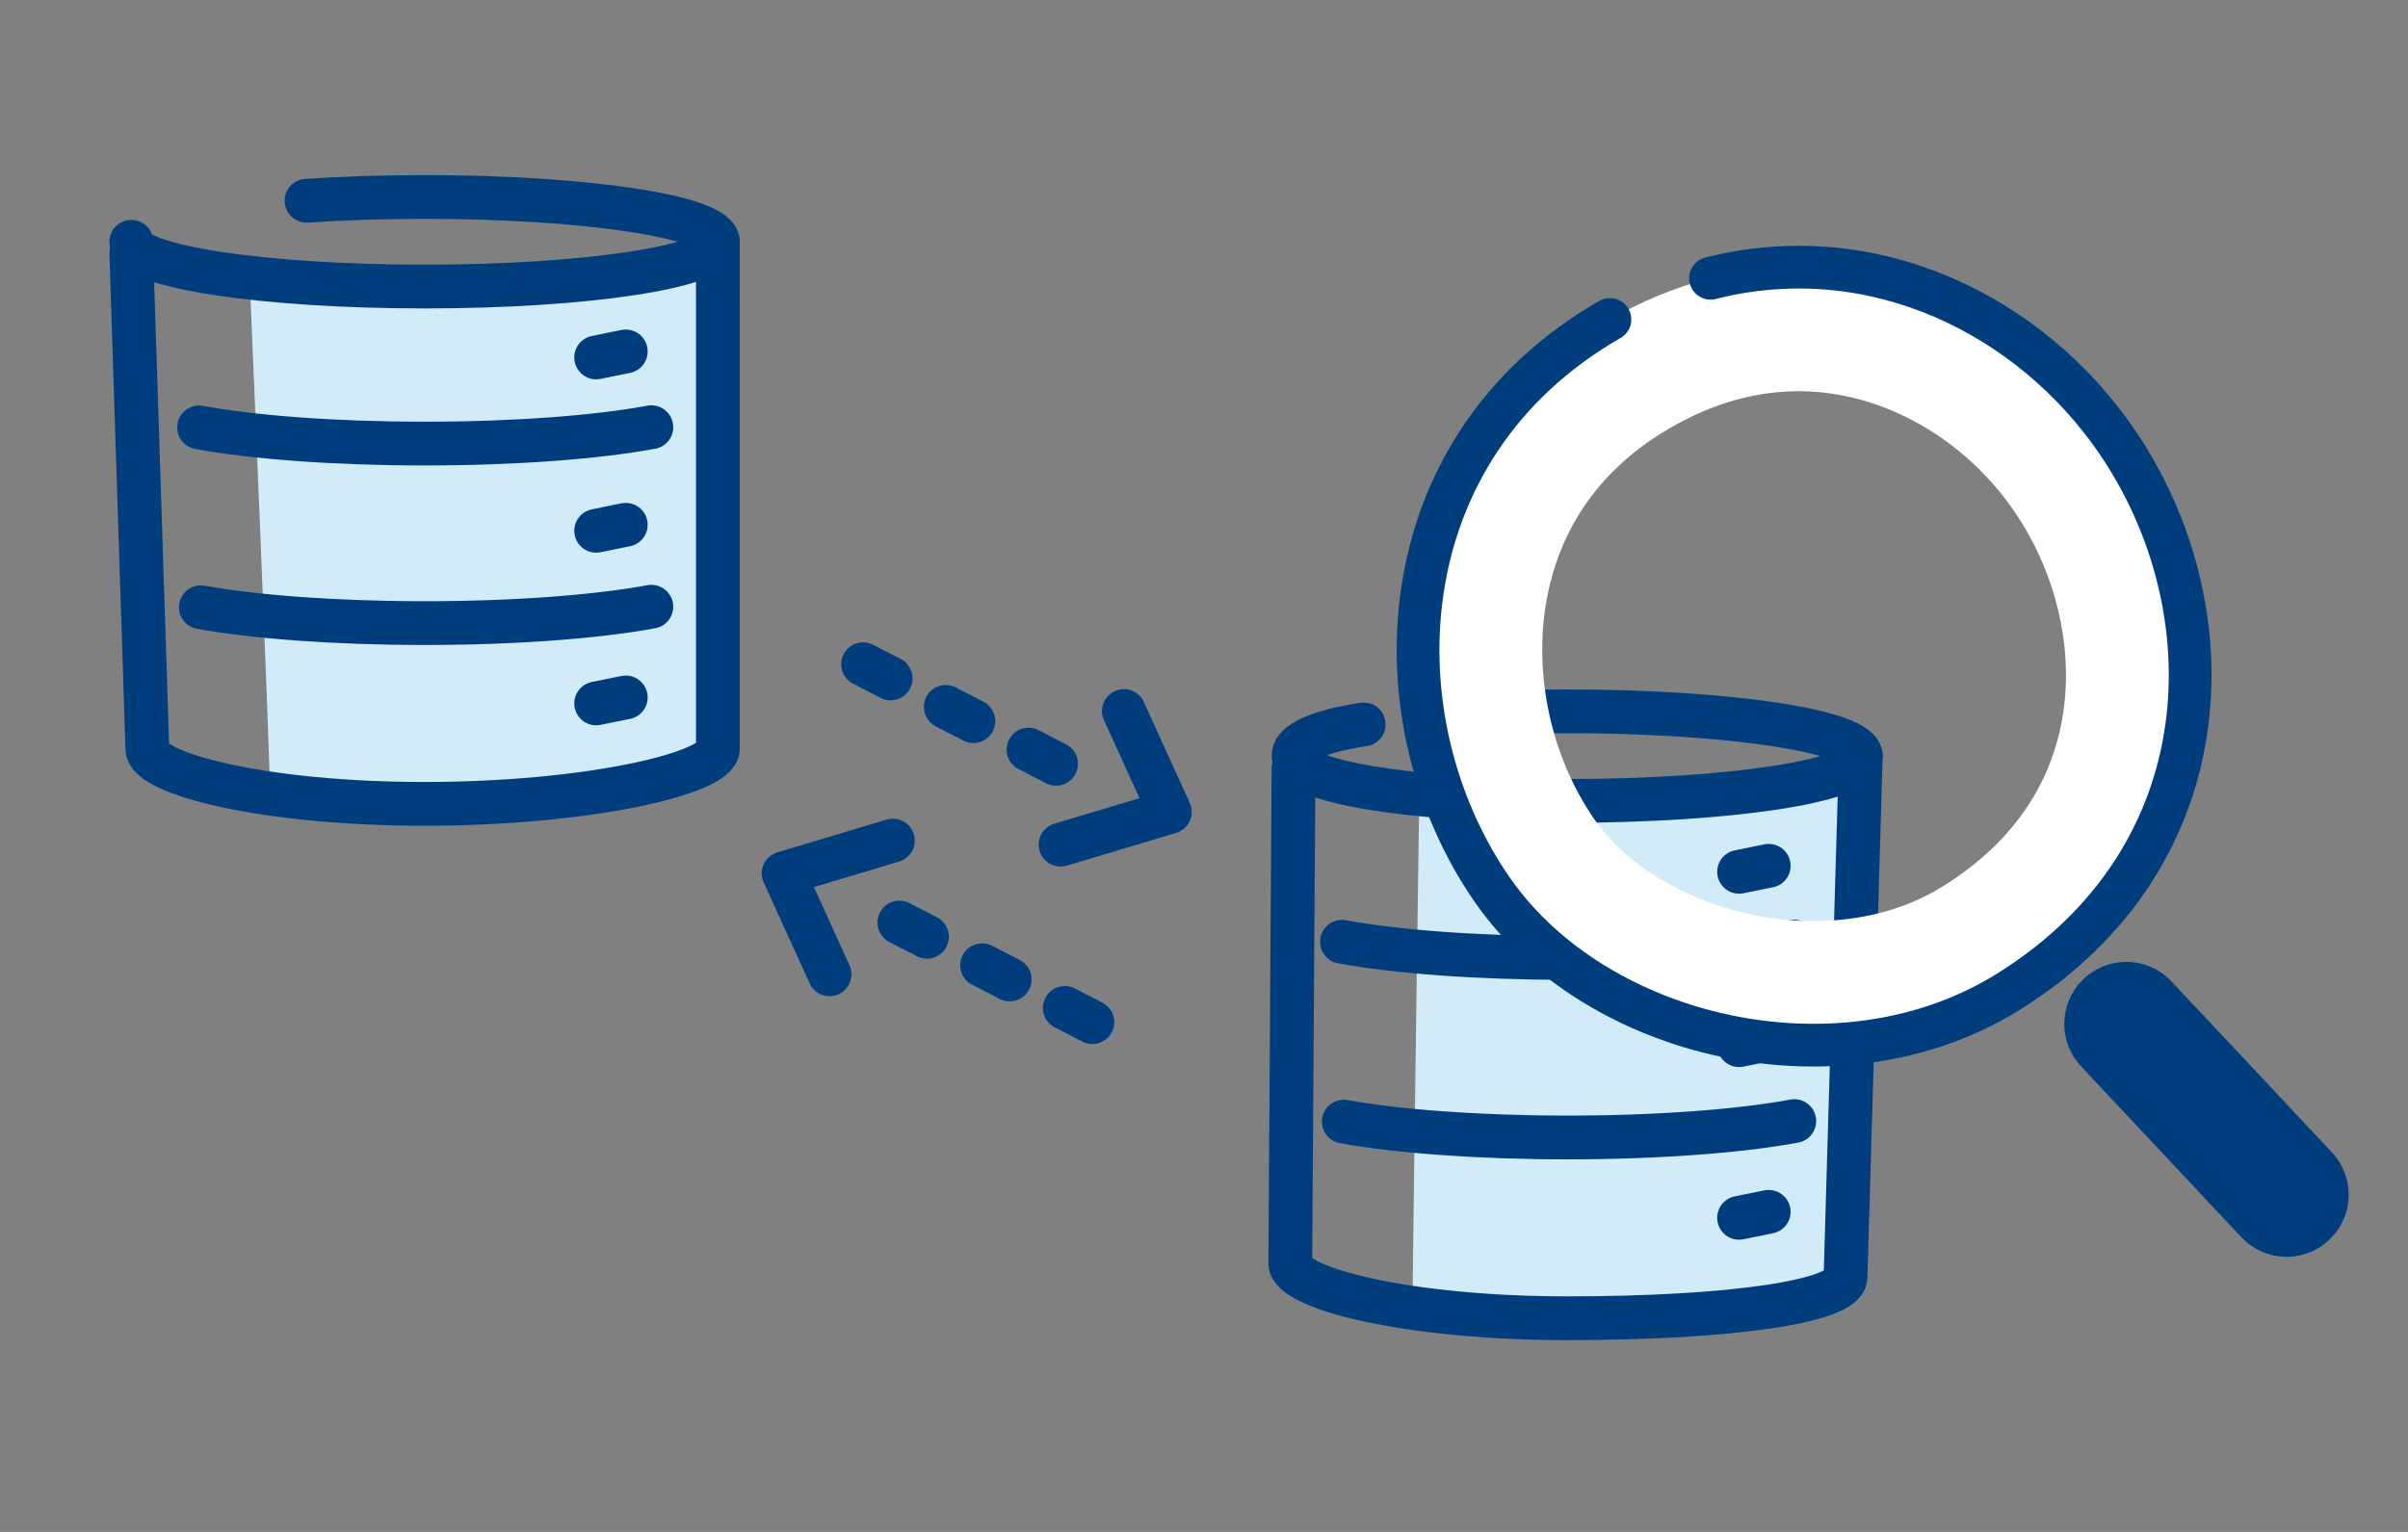
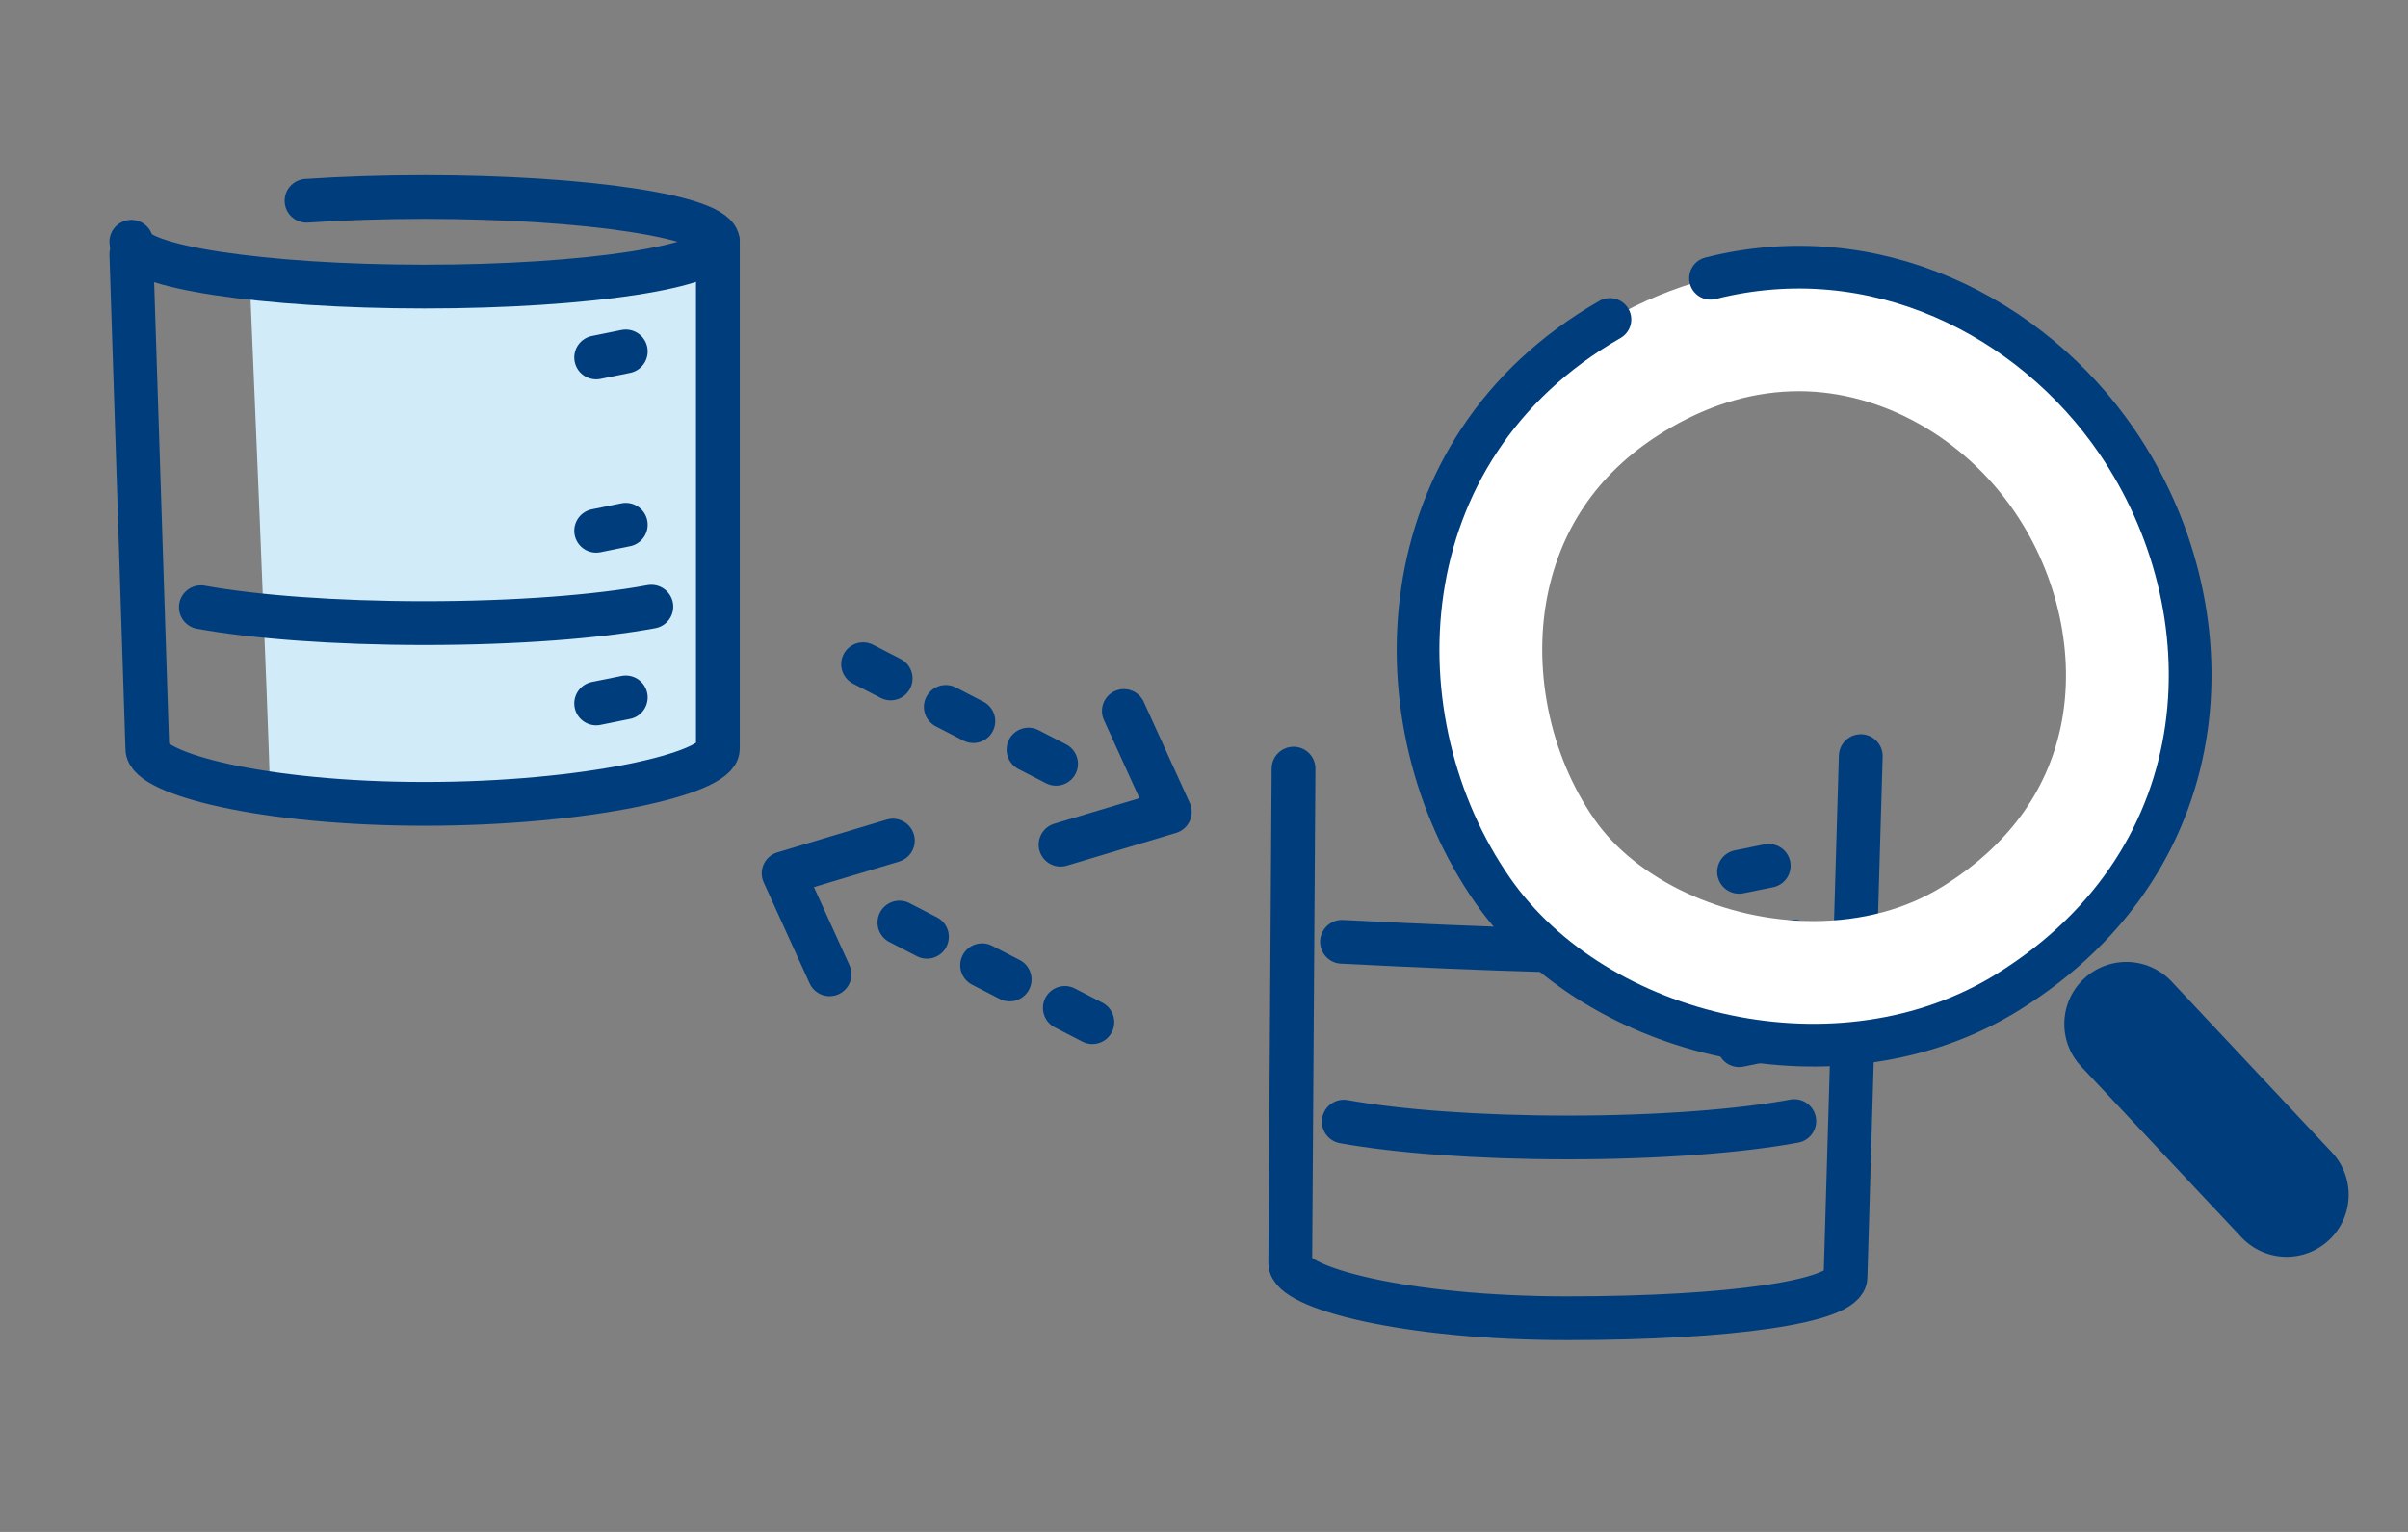
<svg xmlns="http://www.w3.org/2000/svg" width="110px" height="70px" viewBox="0 0 110 70">
  <rect x="0" y="0" width="110" height="70" fill="#808080" stroke="none" />
  <title>ekyc_top_feature9</title>
  <g id="ekyc_top_feature9" stroke="none" stroke-width="1" fill="none" fill-rule="evenodd">
    <g id="Group-47" transform="translate(6, 9)">
      <path d="M5.405,3.689 C5.405,3.689 6.32,25.22 6.32,26.823 C6.32,27.684 17.934,28.558 26.094,25.846 C26.584,24.034 26.351,3.126 26.351,3.126 C26.351,3.126 18.884,4.628 5.405,3.689" id="Fill-1" fill="#D2EBF9" />
      <path d="M8.002,0.173 C9.652,0.062 11.477,-0 13.396,-0 C20.794,-0 26.793,0.916 26.793,2.047 C26.793,3.177 20.794,4.094 13.396,4.094 C5.997,4.094 -0.001,3.177 -0.001,2.047" id="Stroke-3" stroke="#003D7D" stroke-width="2" stroke-linecap="round" stroke-linejoin="round" />
      <path d="M-0,2.618 L0.731,25.216 C0.731,26.347 5.998,27.732 13.396,27.732 C20.795,27.732 26.793,26.347 26.793,25.216 L26.793,2.047" id="Stroke-5" stroke="#003D7D" stroke-width="2" stroke-linecap="round" stroke-linejoin="round" />
-       <path d="M3.094,10.531 C5.551,10.982 9.254,11.269 13.396,11.269 C17.57,11.269 21.298,10.978 23.755,10.52" id="Stroke-7" stroke="#003D7D" stroke-width="2" stroke-linecap="round" stroke-linejoin="round" />
      <path d="M23.755,18.723 C21.298,19.18 17.569,19.472 13.396,19.472 C9.299,19.472 5.632,19.191 3.175,18.748" id="Stroke-9" stroke="#003D7D" stroke-width="2" stroke-linecap="round" stroke-linejoin="round" />
      <line x1="21.233" y1="7.333" x2="22.586" y2="7.058" id="Stroke-11" stroke="#003D7D" stroke-width="2" stroke-linecap="round" stroke-linejoin="round" />
      <line x1="21.233" y1="15.254" x2="22.586" y2="14.979" id="Stroke-13" stroke="#003D7D" stroke-width="2" stroke-linecap="round" stroke-linejoin="round" />
      <line x1="21.233" y1="23.143" x2="22.586" y2="22.869" id="Stroke-15" stroke="#003D7D" stroke-width="2" stroke-linecap="round" stroke-linejoin="round" />
-       <path d="M58.837,27.16 C58.837,27.16 58.531,48.724 58.531,50.327 C58.531,51.188 70.144,52.062 78.305,49.35 C78.793,47.537 78.561,26.629 78.561,26.629 C78.561,26.629 72.317,28.099 58.837,27.16" id="Fill-17" fill="#D2EBF9" />
-       <path d="M62.243,23.569 C63.318,23.526 64.445,23.504 65.606,23.504 C73.005,23.504 79.003,24.42 79.003,25.55 C79.003,26.68 73.005,27.597 65.606,27.597 C58.208,27.597 53.091,26.68 53.091,25.55 C53.07,24.517 56.294,24.104 56.294,24.104" id="Stroke-19" stroke="#003D7D" stroke-width="2" stroke-linecap="round" stroke-linejoin="round" />
      <path d="M53.09,26.122 L52.941,48.72 C52.941,49.851 58.207,51.236 65.606,51.236 C73.004,51.236 78.305,50.48 78.305,49.351 L79.002,25.551" id="Stroke-21" stroke="#003D7D" stroke-width="2" stroke-linecap="round" stroke-linejoin="round" />
-       <path d="M55.304,34.035 C57.761,34.486 61.464,34.773 65.606,34.773 C69.78,34.773 73.508,34.482 75.965,34.025" id="Stroke-23" stroke="#003D7D" stroke-width="2" stroke-linecap="round" stroke-linejoin="round" />
+       <path d="M55.304,34.035 C69.78,34.773 73.508,34.482 75.965,34.025" id="Stroke-23" stroke="#003D7D" stroke-width="2" stroke-linecap="round" stroke-linejoin="round" />
      <path d="M75.965,42.227 C73.508,42.684 69.779,42.976 65.606,42.976 C61.509,42.976 57.842,42.695 55.385,42.252" id="Stroke-25" stroke="#003D7D" stroke-width="2" stroke-linecap="round" stroke-linejoin="round" />
      <line x1="73.443" y1="30.837" x2="74.797" y2="30.562" id="Stroke-27" stroke="#003D7D" stroke-width="2" stroke-linecap="round" stroke-linejoin="round" />
      <line x1="73.443" y1="38.758" x2="74.797" y2="38.484" id="Stroke-29" stroke="#003D7D" stroke-width="2" stroke-linecap="round" stroke-linejoin="round" />
-       <line x1="73.443" y1="46.648" x2="74.797" y2="46.373" id="Stroke-31" stroke="#003D7D" stroke-width="2" stroke-linecap="round" stroke-linejoin="round" />
      <line x1="43.901" y1="37.706" x2="34.093" y2="32.643" id="Stroke-33" stroke="#003D7D" stroke-width="2" stroke-linecap="round" stroke-linejoin="round" stroke-dasharray="1.417,2.835" />
      <polyline id="Stroke-35" stroke="#003D7D" stroke-width="2" stroke-linecap="round" stroke-linejoin="round" points="31.895 35.52 29.797 30.907 34.787 29.41" />
      <line x1="33.427" y1="21.351" x2="43.141" y2="26.366" id="Stroke-37" stroke="#003D7D" stroke-width="2" stroke-linecap="round" stroke-linejoin="round" stroke-dasharray="1.417,2.835" />
      <polyline id="Stroke-39" stroke="#003D7D" stroke-width="2" stroke-linecap="round" stroke-linejoin="round" points="45.339 23.488 47.438 28.101 42.447 29.597" />
      <path d="M76.174,3.207 C73.365,3.207 70.432,3.938 67.542,5.597 C57.194,11.536 56.833,24 62.185,31.683 C65.258,36.094 71.051,38.758 76.843,38.758 C79.952,38.758 83.061,37.99 85.749,36.313 C95.653,30.136 95.874,18.738 90.699,11.171 C87.488,6.477 82.111,3.207 76.174,3.207 M76.174,8.876 C79.928,8.876 83.701,10.981 86.02,14.372 C88.022,17.299 88.814,20.969 88.14,24.187 C87.507,27.205 85.694,29.666 82.749,31.503 C81.086,32.54 79.044,33.089 76.843,33.089 C72.794,33.089 68.773,31.222 66.837,28.442 C64.763,25.465 63.962,21.44 64.746,17.941 C65.465,14.739 67.355,12.24 70.364,10.514 C72.257,9.427 74.212,8.876 76.174,8.876" id="Fill-41" fill="#FFFFFF" />
      <path d="M67.543,5.597 C57.194,11.536 56.834,24 62.186,31.683 C66.908,38.461 78.053,41.116 85.75,36.314 C95.653,30.136 95.875,18.739 90.7,11.171 C86.773,5.431 79.607,1.821 72.139,3.715" id="Stroke-43" stroke="#003D7D" stroke-width="1.952" stroke-linecap="round" stroke-linejoin="round" />
      <line x1="91.134" y1="37.789" x2="98.455" y2="45.594" id="Stroke-45" stroke="#003D7D" stroke-width="5.669" stroke-linecap="round" stroke-linejoin="round" />
    </g>
  </g>
</svg>